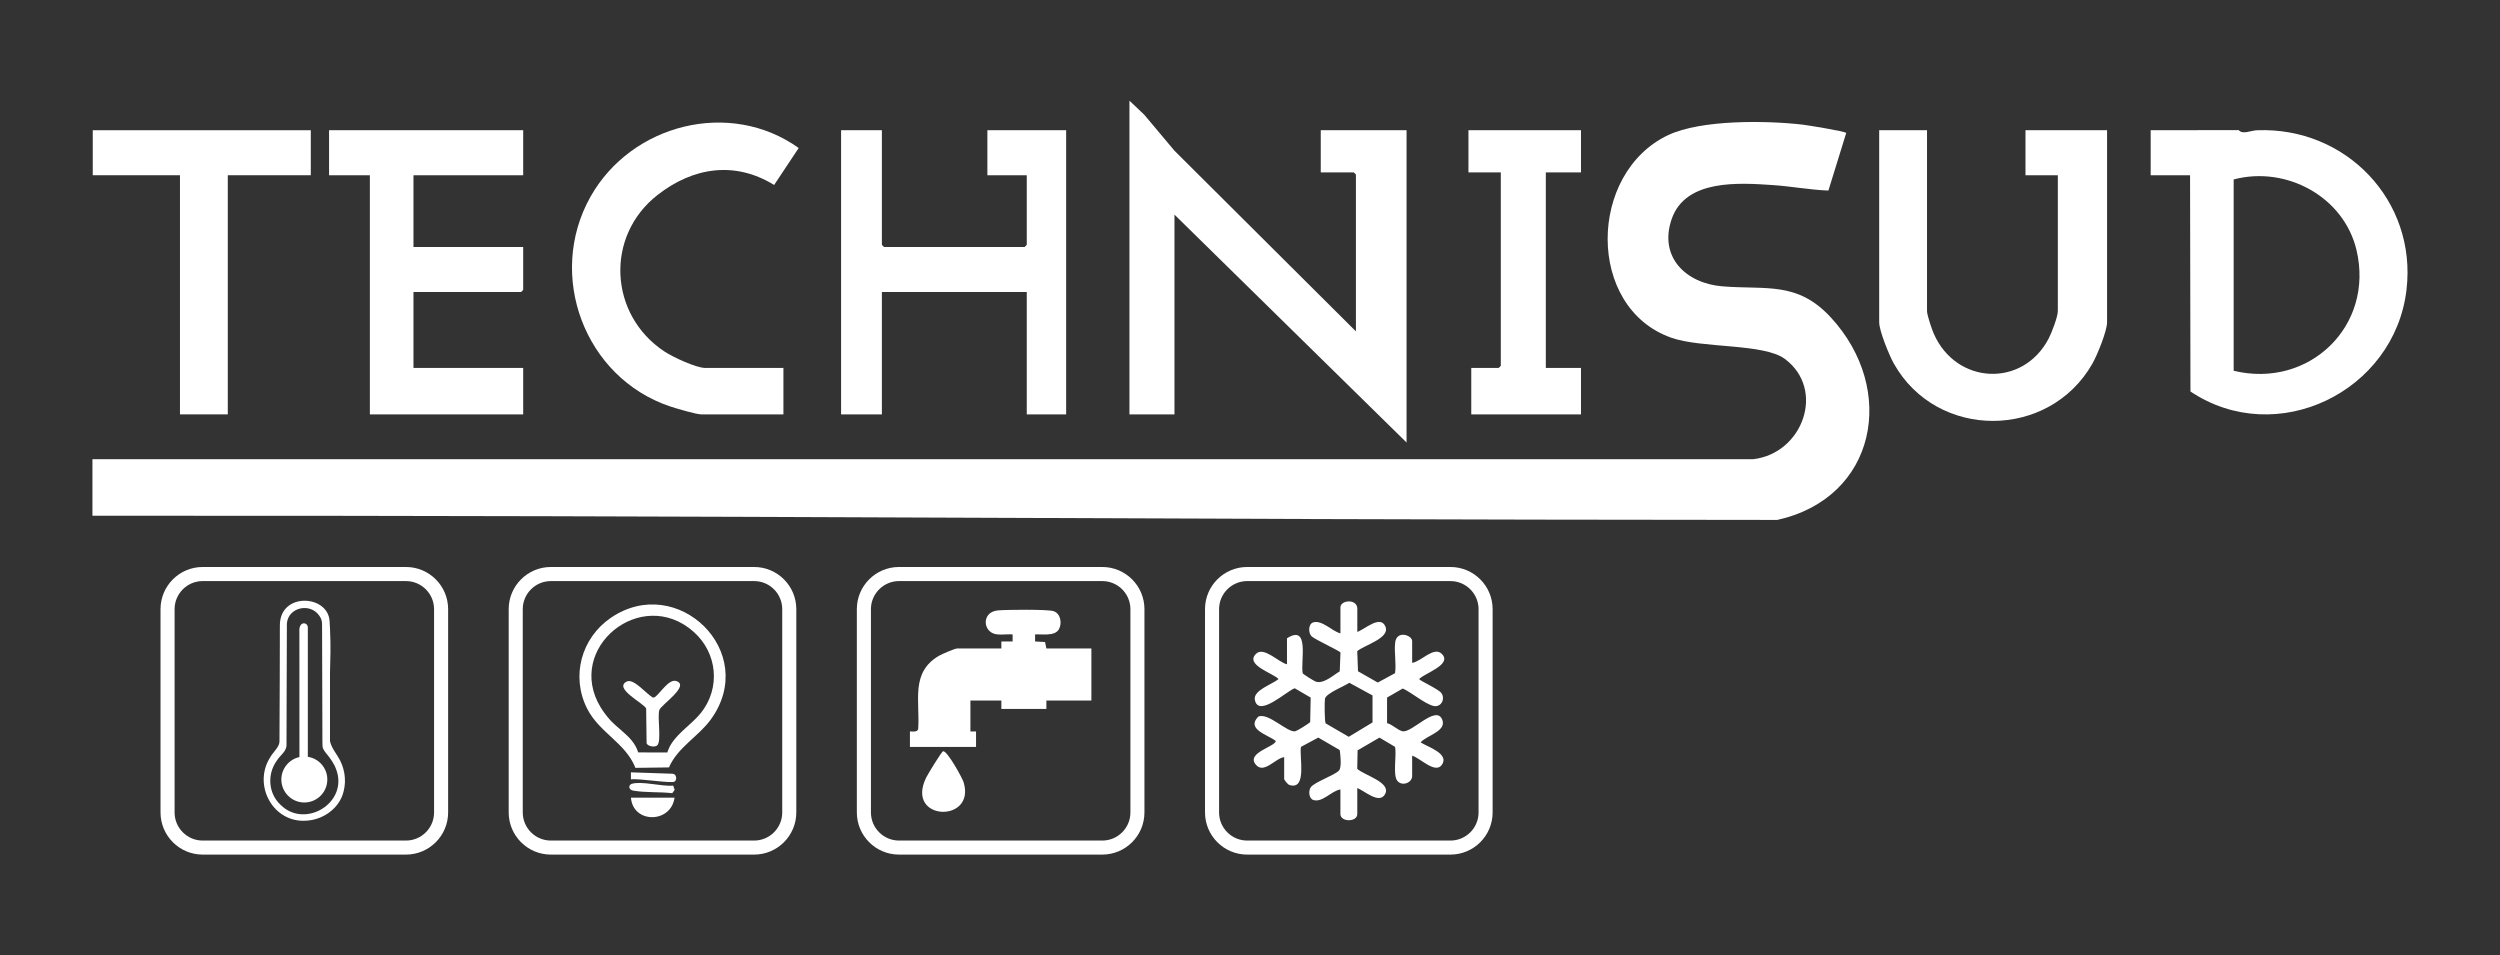
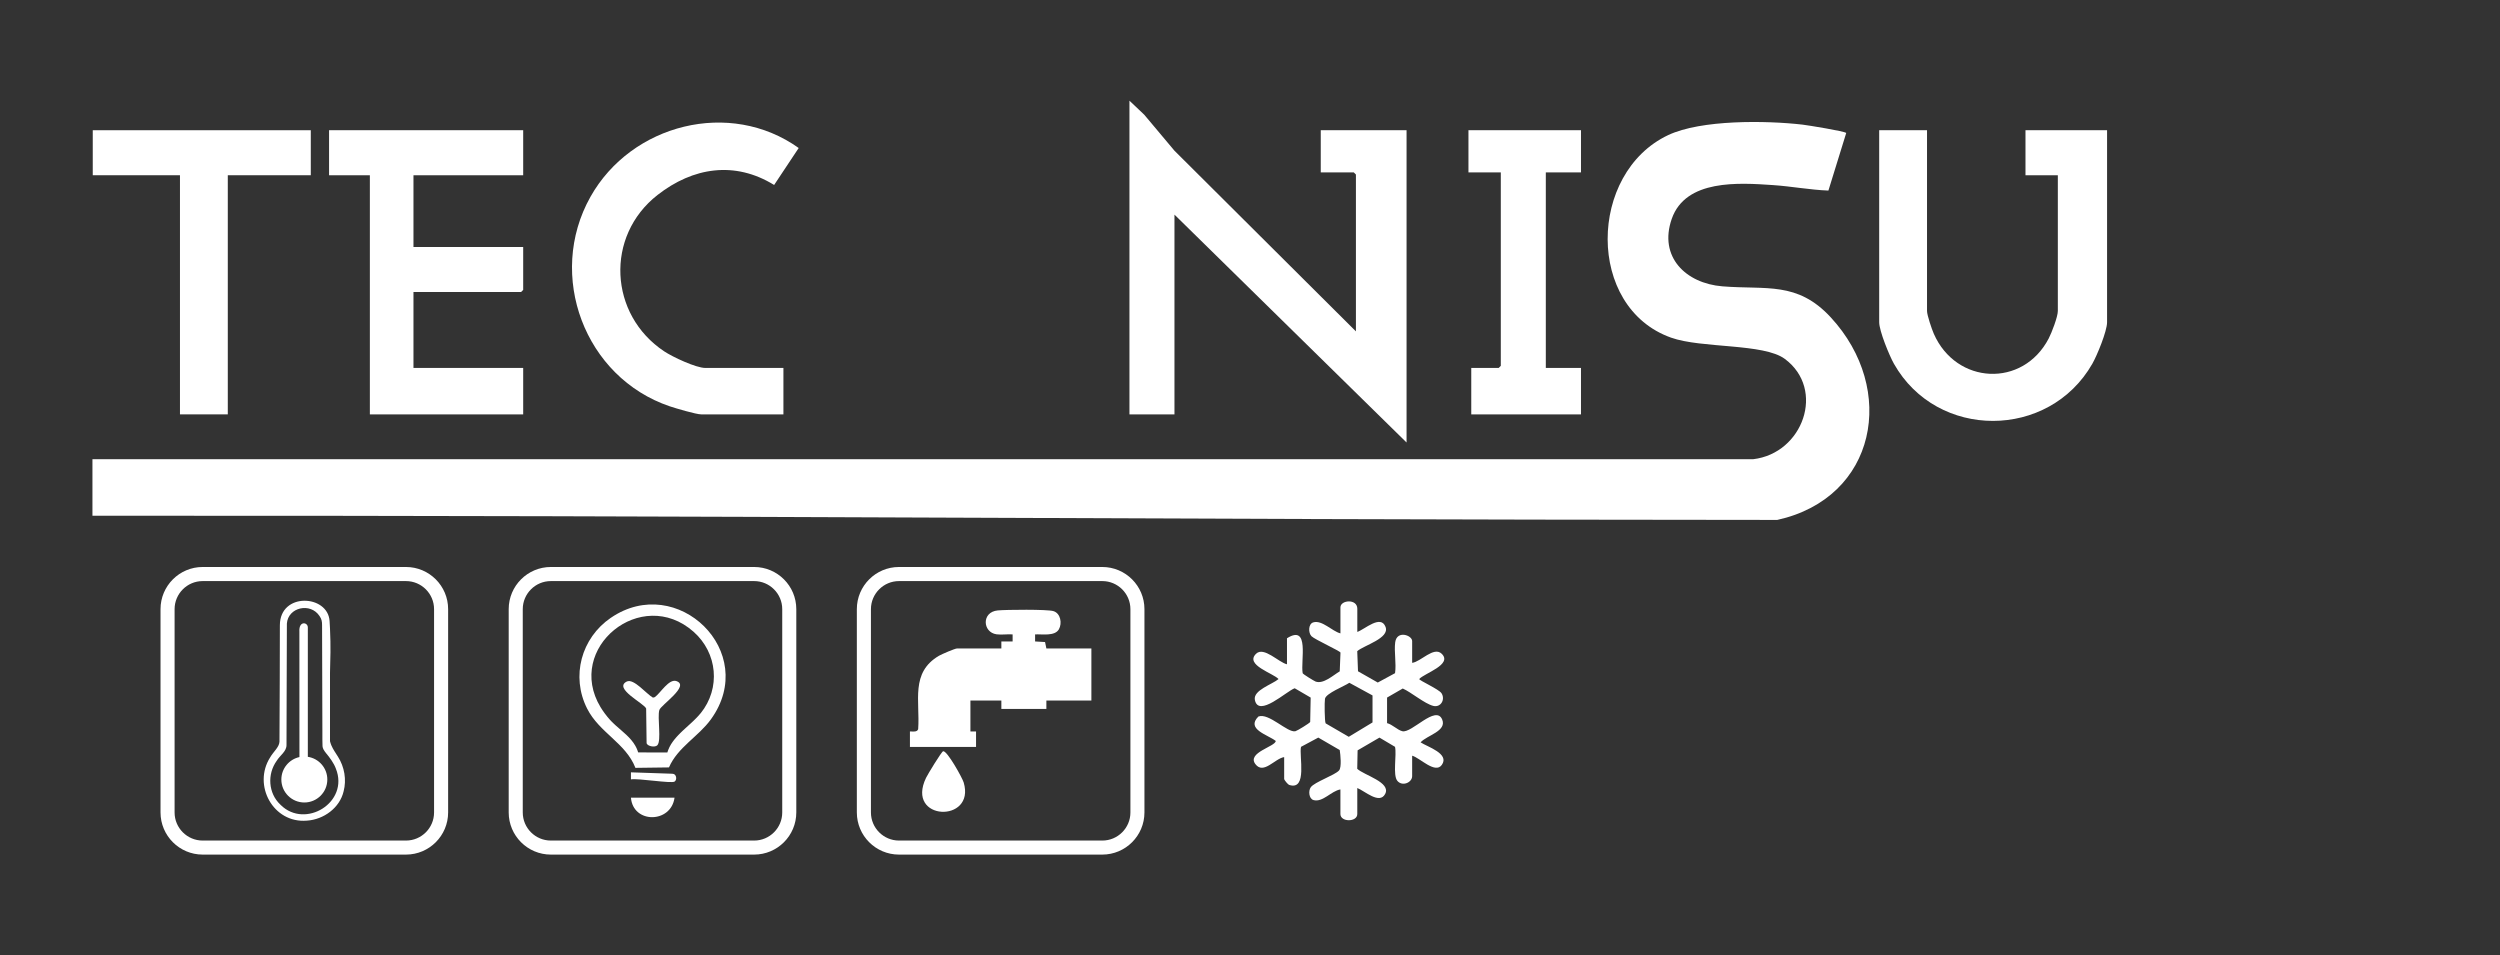
<svg xmlns="http://www.w3.org/2000/svg" id="Calque_1" data-name="Calque 1" width="888.64" height="339.57" viewBox="0 0 888.64 339.57">
  <rect x="0" y="0" width="888.64" height="339.57" fill="#333333" stroke="none" />
  <g>
    <path d="M32.86,183.32c244.38-.09,354.47,1.36,598.88,1.49,35.37-7.83,42.69-46.43,18.99-72.03-11.9-12.85-22.87-9.73-38.5-11-13.03-1.06-22.7-10.47-18-23.98,4.94-14.17,23.9-12.83,35.98-12.01,6.56.44,13.13,1.7,19.71,1.95l6.33-20.47c-.49-.62-13.65-2.75-15.54-2.97-12.93-1.49-36.02-1.81-47.76,3.73-28.47,13.44-29.21,61.23,1.04,71.99,10.9,3.88,32.91,1.97,40.44,7.56,14.59,10.84,6.47,33.58-11.26,35.65H32.86v20.08Z" style="fill: #fff;" />
    <polygon points="401.47 35.79 406.73 40.78 417.46 53.56 481.97 117.79 481.97 62.04 481.22 61.29 469.47 61.29 469.47 46.29 499.97 46.29 499.97 157.29 417.47 76.29 417.47 147.29 401.47 147.29 401.47 35.79" style="fill: #fff;" />
-     <path d="M764.47,46.29l31.29-.04c1.4,1.68,4.28.14,6.47.05,31.65-1.25,56.89,25.01,53.18,56.68-4.24,36.23-46.15,56.68-76.8,36.18l-.14-76.86h-14v-16ZM793.97,131.79c26.7,6.49,50.08-15.85,43.66-42.91-4.5-18.98-25.04-30.05-43.66-25.09v68Z" style="fill: #fff;" />
    <path d="M684.97,46.29v64.25c0,1.49,1.71,6.5,2.41,8.09,7.94,18.11,31.67,19.31,40.85,1.67,1.05-2.02,3.24-7.7,3.24-9.76v-48.25h-11.5v-16h29v68.25c0,3.17-3.54,11.78-5.24,14.76-15.45,27.03-55.19,27.14-70.52,0-1.65-2.92-5.24-11.69-5.24-14.76V46.29h17Z" style="fill: #fff;" />
-     <polygon points="313.47 46.29 313.47 87.04 314.22 87.79 364.22 87.79 364.97 87.04 364.97 62.29 350.97 62.29 350.97 46.29 378.97 46.29 378.97 147.29 364.97 147.29 364.97 103.79 313.47 103.79 313.47 147.29 298.97 147.29 298.97 46.29 313.47 46.29" style="fill: #fff;" />
    <polygon points="185.97 46.29 185.97 62.29 146.97 62.29 146.97 87.79 185.97 87.79 185.97 103.04 185.22 103.79 146.97 103.79 146.97 130.79 185.97 130.79 185.97 147.29 131.47 147.29 131.47 62.29 116.97 62.29 116.97 46.29 185.97 46.29" style="fill: #fff;" />
    <path d="M278.47,130.79v16.5h-29.25c-1.75,0-9.06-2.16-11.14-2.86-30.27-10.25-43.88-46.55-28.2-74.47,14.56-25.91,49.61-34.8,74.02-17.35l-8.73,13.14c-14-8.63-28.84-6.29-41.44,3.55-18.71,14.62-17.27,42.56,2.38,55.6,2.95,1.96,11.28,5.89,14.61,5.89h27.75Z" style="fill: #fff;" />
    <polygon points="110.47 46.29 110.47 62.29 80.97 62.29 80.97 147.29 63.97 147.29 63.97 62.29 32.97 62.29 32.97 46.29 110.47 46.29" style="fill: #fff;" />
    <polygon points="561.97 46.29 561.97 61.29 549.47 61.29 549.47 130.79 561.97 130.79 561.97 147.29 522.97 147.29 522.97 130.79 532.72 130.79 533.47 130.04 533.47 61.29 521.97 61.29 521.97 46.29 561.97 46.29" style="fill: #fff;" />
  </g>
  <g>
    <path d="M144.31,303.77h-72.27c-8.26,0-14.98-6.72-14.98-14.98v-72.27c0-8.26,6.72-14.98,14.98-14.98h72.27c8.26,0,14.98,6.72,14.98,14.98v72.27c0,8.26-6.72,14.98-14.98,14.98ZM72.04,206.55c-5.5,0-9.98,4.48-9.98,9.98v72.27c0,5.5,4.48,9.98,9.98,9.98h72.27c5.5,0,9.98-4.48,9.98-9.98v-72.27c0-5.5-4.48-9.98-9.98-9.98h-72.27Z" style="fill: #fff;" />
    <g>
      <path d="M120.08,268.89c-.79-1.26-1.68-2.51-2.26-3.87l-.07-.17c-.19-.45-.33-.91-.45-1.38v-24.33c.13-5.01.31-9.2,0-15.71v-.04.02c-.04-.85-.09-1.73-.15-2.67-.59-9.4-17.67-10.31-17.67,1.52,0,6.74-.06,30.38-.14,41.44-.14,1.95-2.17,3.5-3.33,5.54-6.25,9.85,1.08,23.49,13.09,22.46,6-.4,11.68-4.55,13.05-10.46,1.05-4.04.34-8.59-2.07-12.36ZM99.81,286.15l-.15-.14c-4.32-4.03-4.72-10.85-1.31-15.57,1.16-1.94,3.56-3.33,3.49-5.69.02-5.04.03-10.15.05-17.66.04-10.56.05-22.15.08-25.42.4-5.81,8.38-7.62,11.61-2.69.78,1.1.9,2.01.9,3.22.02,5.52.08,26.58.11,37.31.03,2.68-.04,4.25.05,5.74.08.84.49,1.51,1.31,2.53,1.19,1.42,2.76,3.52,3.45,5.47,4.76,11.93-10.86,21.51-19.6,12.9Z" style="fill: #fff;" />
      <path d="M109.42,269.02v-46c0-1.91-3.25-2.44-3,1.49l.02,44.59c-3.67.8-6.43,4.07-6.43,7.98,0,4.51,3.66,8.17,8.17,8.17s8.17-3.66,8.17-8.17c0-4.09-3.01-7.47-6.93-8.07Z" style="fill: #fff;" />
    </g>
  </g>
  <g>
    <g>
      <path d="M217.11,219.61c-10.48,7.18-14.22,20.77-8.42,32.25,4.35,8.61,13.74,12.24,17.17,21.08l11.93-.16c3.13-7.21,10.44-10.91,14.91-17.09,17.32-23.95-11.98-52.24-35.58-36.08ZM249.03,253.53c-.22.28-.46.55-.7.82-.08.09-.17.18-.25.27-.17.18-.33.36-.51.54-.1.1-.2.2-.3.3-.17.17-.33.33-.5.5-.1.1-.21.2-.31.3-.18.17-.36.34-.54.51-.09.08-.18.16-.27.25-.65.59-1.3,1.19-1.96,1.79-.04.04-.09.08-.13.12-.21.19-.42.39-.63.58-.09.08-.18.17-.27.25-.18.17-.36.34-.54.52-.1.1-.2.2-.3.29-.17.17-.34.34-.5.51-.1.1-.2.21-.3.31-.16.17-.32.34-.47.51-.1.11-.19.22-.29.33-.15.17-.3.34-.44.52-.09.11-.18.23-.27.34-.14.18-.27.35-.4.53-.08.12-.16.24-.24.35-.12.18-.25.37-.37.55-.07.12-.14.24-.2.36-.11.19-.23.39-.33.59-.06.11-.1.23-.16.34-.25.54-.47,1.08-.64,1.66l-10.37-.02c-.17-.56-.38-1.09-.61-1.59,0,0,0,0,0,0-.13-.28-.28-.56-.43-.82,0,0,0,0,0,0-1.67-2.9-4.44-4.92-6.94-7.17,0,0-.02-.01-.02-.02-.2-.18-.39-.36-.58-.54-.05-.05-.1-.09-.15-.14-.17-.16-.34-.33-.51-.5-.06-.06-.12-.12-.18-.17-.22-.23-.44-.46-.65-.69-.32-.36-.63-.72-.93-1.09-.04-.05-.08-.1-.12-.16-.26-.32-.51-.64-.75-.96-.02-.02-.03-.05-.05-.07-.53-.72-1.02-1.45-1.46-2.17-12.67-21.02,14.53-43.19,33.06-26.81,8.51,7.53,9.72,20.06,2.52,28.99Z" style="fill: #fff;" />
      <path d="M239.77,283.53h-15.5c.75,9.31,14.25,9.19,15.5,0Z" style="fill: #fff;" />
-       <path d="M224.6,278.61c-1.35.42-1.18,2.12.43,2.41,4.4.79,9.45.39,13.92.93l.86-1.18-.51-1.52c-3.86.41-11.26-1.71-14.69-.64Z" style="fill: #fff;" />
      <path d="M239.02,275.03l-14.75-.5v2.51c2.44-.48,14.4,1.56,15.53.77.96-.67.66-2.79-.78-2.77Z" style="fill: #fff;" />
      <path d="M240.44,242.09c-2.68-.9-5.66,4.25-7.67,5.71l-.67.18c-2.24-1.21-6.84-6.96-9.32-5.72-4.9,2.45,6.37,7.86,6.9,9.61l.16,12.34c.37,1.09,2.99,1.55,3.81.7,1.55-1.6-.06-9.9.72-12.53.53-1.77,10.99-8.64,6.06-10.28Z" style="fill: #fff;" />
    </g>
    <path d="M268.07,303.77h-72.27c-8.26,0-14.98-6.72-14.98-14.98v-72.27c0-8.26,6.72-14.98,14.98-14.98h72.27c8.26,0,14.98,6.72,14.98,14.98v72.27c0,8.26-6.72,14.98-14.98,14.98ZM195.8,206.55c-5.5,0-9.98,4.48-9.98,9.98v72.27c0,5.5,4.48,9.98,9.98,9.98h72.27c5.5,0,9.98-4.48,9.98-9.98v-72.27c0-5.5-4.48-9.98-9.98-9.98h-72.27Z" style="fill: #fff;" />
  </g>
  <g>
    <g>
      <path d="M355.94,230.51v-2.5s4,0,4,0v-2.51c-1.85-.14-3.9.22-5.72-.03-4.97-.69-5.4-7.95.44-8.49,2.97-.28,17.64-.43,19.8.25,2.54.79,3.15,4.32,1.92,6.47-1.45,2.53-5.97,1.67-8.45,1.8v2.51s3.54.21,3.54.21l.47,2.28h16v18.5h-16v3h-16v-3h-11v11h2s0,5.5,0,5.5h-23.5v-5.5c.98-.03,2.54.35,2.93-.82.71-9.97-2.84-20.09,7.41-26.09.93-.54,5.67-2.59,6.41-2.59h15.75Z" style="fill: #fff;" />
      <path d="M335.25,267.03c1.42-.25,6.81,9.46,7.3,11.11,4.32,14.53-20.82,13.78-13.38-1.66.56-1.17,5.52-9.36,6.08-9.45Z" style="fill: #fff;" />
    </g>
    <path d="M391.82,303.77h-72.27c-8.26,0-14.98-6.72-14.98-14.98v-72.27c0-8.26,6.72-14.98,14.98-14.98h72.27c8.26,0,14.98,6.72,14.98,14.98v72.27c0,8.26-6.72,14.98-14.98,14.98ZM319.56,206.55c-5.5,0-9.98,4.48-9.98,9.98v72.27c0,5.5,4.48,9.98,9.98,9.98h72.27c5.5,0,9.98-4.48,9.98-9.98v-72.27c0-5.5-4.48-9.98-9.98-9.98h-72.27Z" style="fill: #fff;" />
  </g>
  <g>
    <path d="M482.46,224.62c2.63-.89,8.36-6.31,10.05-1.76,1.5,4.03-7.63,6.49-10.07,8.59l.27,7.16,7.03,4,6.14-3.33c.5-3.45-.38-7.6.05-10.95.58-4.44,6.03-2.53,6.03-.47v7.75c3.03-.34,7.68-5.95,10.49-3.24,4.01,3.85-6.17,6.94-7.98,8.99,0,.53,7.01,3.62,7.93,5.06,1.42,2.21-.27,5.16-2.94,4.49-3.08-.78-7.75-4.8-10.84-6.18l-5.58,3.22v9.09c1.86.45,3.69,2.44,5.42,2.87,3.31.83,11.93-9.5,14.17-4.17,1.75,4.16-5.47,5.63-7.67,8.13,2.39,1.59,10.43,4,7.53,8.03-2.36,3.29-7.76-2.54-10.53-3.29v7.25c0,2.31-3.47,3.78-5.23,1.73-1.76-2.05-.19-9.29-.86-12.13l-5.53-3.28-7.77,4.53-.13,6.56c2.37,2.27,12.13,4.78,9.92,8.95-2.02,3.83-7.29-1.11-9.9-2.12v9.25c0,2.93-6,2.93-6,0v-8.75c-3.24.53-6.27,4.68-9.54,3.79-1.68-.46-1.91-3.31-.99-4.57,1.35-1.86,8.52-4.26,10.04-5.96.99-1.1.5-5.6.25-7.26l-7.62-4.43-6.14,3.29c-.76,3.14,2.37,15.59-4.14,13.56-.58-.18-1.85-1.79-1.85-2.16v-7.75c-3.35.5-7.34,6.33-10.24,2.48-3.09-4.11,7.26-6.25,7.24-8.23-2.81-2.2-10.67-4.15-6.17-8.67,3.7-1.44,10.38,5.89,13.17,5.22.62-.15,5.04-2.85,5.25-3.29l.17-8.67-5.67-3.31c-2.84.94-12.93,10.61-14.17,4.11-.65-3.42,6.2-5.49,8.42-7.38-1.85-2.08-12.08-5.01-7.99-8.99,2.77-2.7,8.07,3.1,10.99,3.74v-9.25c8.16-5.15,4.78,8.07,5.58,12.42.13.37,4.01,2.73,4.56,2.95,2.76,1.05,6.22-2.19,8.61-3.61l.27-6.67c-.14-.57-9.13-4.65-10.3-5.81s-1.2-4.39.63-4.93c3.13-.93,6.69,3.16,9.65,3.91v-9.25c0-2.63,6-3.17,6,.5v8.25ZM487.88,247.2l-8.25-4.5c-1.79,1.24-8.28,3.72-8.66,5.68-.2,1.06-.15,8.08.24,8.74l8.22,4.78,8.44-5.11v-9.59Z" style="fill: #fff;" />
-     <path d="M515.58,303.77h-72.27c-8.26,0-14.98-6.72-14.98-14.98v-72.27c0-8.26,6.72-14.98,14.98-14.98h72.27c8.26,0,14.98,6.72,14.98,14.98v72.27c0,8.26-6.72,14.98-14.98,14.98ZM443.31,206.55c-5.5,0-9.98,4.48-9.98,9.98v72.27c0,5.5,4.48,9.98,9.98,9.98h72.27c5.5,0,9.98-4.48,9.98-9.98v-72.27c0-5.5-4.48-9.98-9.98-9.98h-72.27Z" style="fill: #fff;" />
  </g>
</svg>